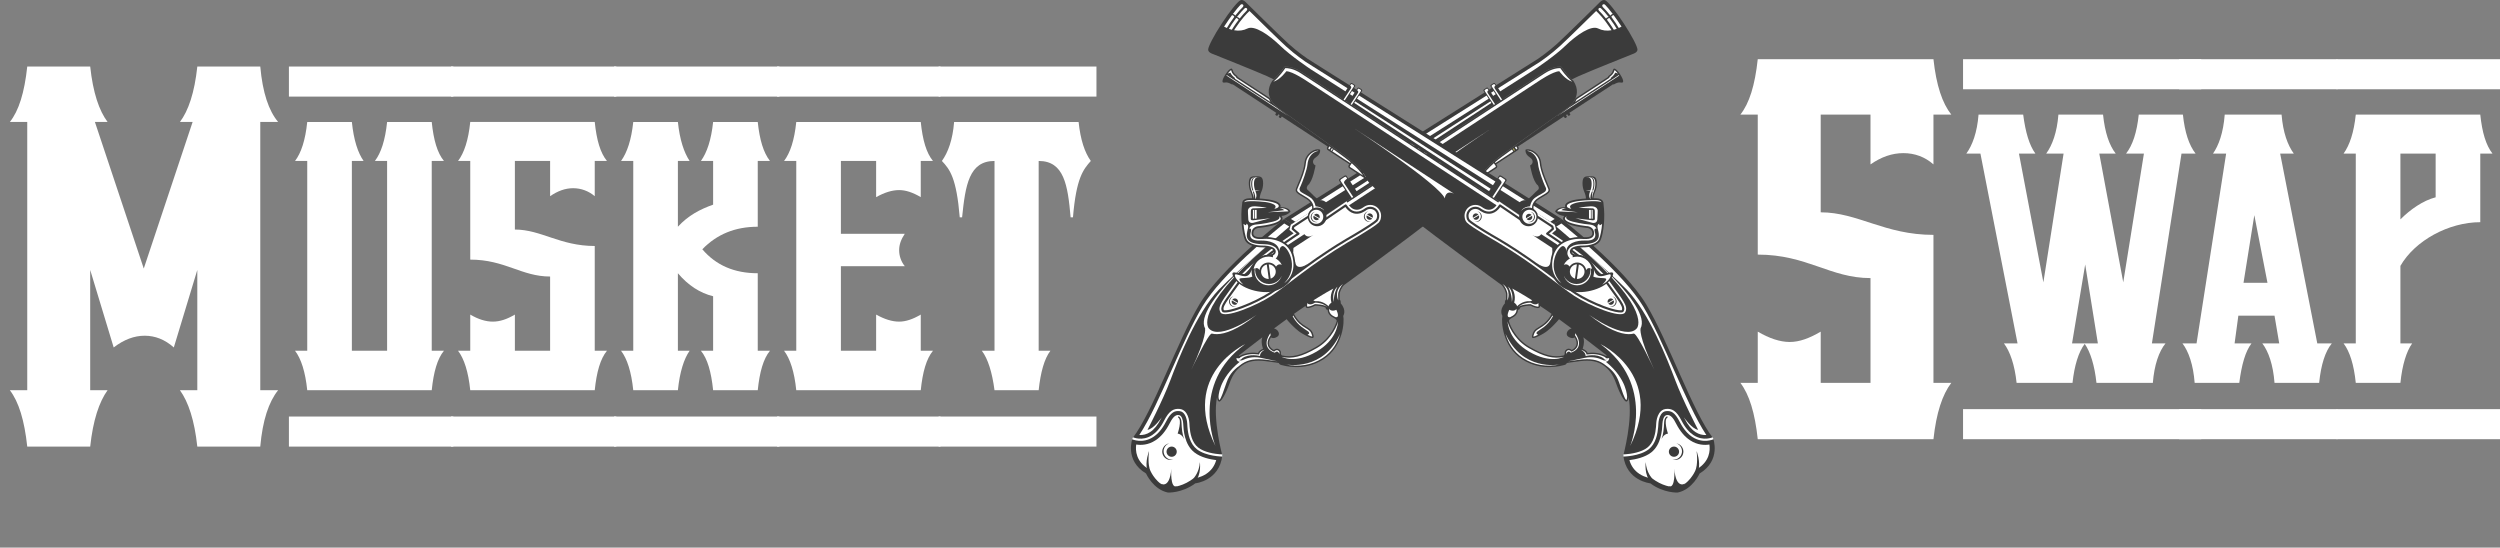
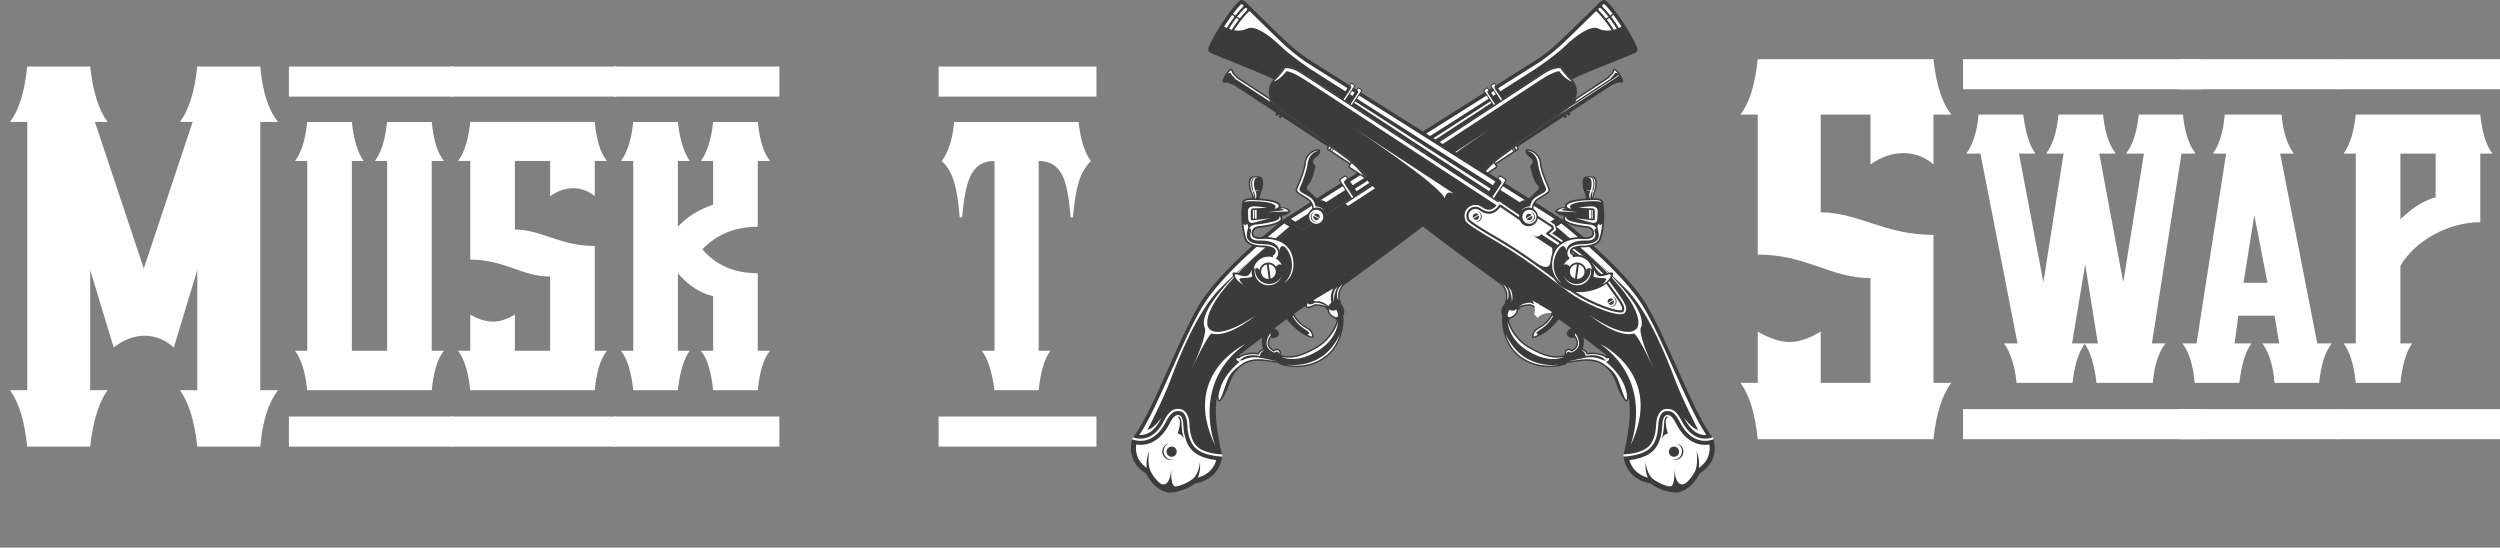
<svg xmlns="http://www.w3.org/2000/svg" id="Layer_1" viewBox="0 0 5321.56 1165.62">
  <rect x="0" y="0" width="5321.56" height="1165.62" fill="#808080" stroke="none" />
  <defs>
    <style>.cls-1{fill:#fff;}.cls-2{fill:#afa75a;}.cls-3{fill:#26999c;}.cls-4{fill:#3b3b3b;}</style>
  </defs>
  <path class="cls-1" d="m592,830.62c-20,25-33,64-38,120h-134c-6-56-19-95-37-120h37v-256l-50,165c-19-17-40-25-62-25s-44,8-66,25l-50-165v256h37c-18,25-31,64-37,120H58c-6-56-18-95-37-120h37V259.62H21c19-24,31-62,37-118h134c6,56,19,94,37,118h-27l104,312,104-312h-27c18-24,31-62,37-118h134c5,56,18,94,38,118h-38v571h38Z" />
  <path class="cls-1" d="m964.99,205.62h-350v-64h350v64Zm0,745h-350v-64h350v64Zm-20-204c-14,17-22,45-26,84h-265c-4-39-13-67-26-84h26v-404h-26c13-17,22-44,26-83h95c4,39,13,66,25,83h-25v404h75v-404h-26c13-17,22-44,26-83h95c4,39,12,66,26,83h-26v404h26Z" />
  <path class="cls-1" d="m1311.98,205.62h-352v-64h352v64Zm0,745h-352v-64h352v64Zm-20-204c-14,17-22,45-26,84h-265c-4-39-13-67-26-84h26v-77c17,10,33,15,48,15s30-5,47-15v77h75v-158c-61,0-96-36-170-36v-210h-26c13-17,22-44,26-83h265c4,39,12,66,26,83h-26v75c-13-11-29-17-46-17s-33,6-49,17v-75h-75v146c56,0,96,35,170,35v223h26Z" />
  <path class="cls-1" d="m1658.96,205.62h-352v-64h352v64Zm0,745h-352v-64h352v64Zm-20-204c-14,17-22,45-26,84h-95c-4-39-12-67-26-84h26v-116c-28-7-53-23-75-49v165h25c-12,17-21,45-25,84h-95c-4-39-13-67-26-84h26v-404h-26c13-18,22-45,26-83h95c4,38,13,65,25,83h-25v140c22-24,47-37,75-47v-93h-26c13-18,22-45,26-83h95c4,38,12,65,26,83h-26v140c-48,0-87,16-118,48,29,34,68,51,118,51v165h26Z" />
-   <path class="cls-1" d="m2001.95,205.62h-348v-64h348v64Zm0,745h-348v-64h348v64Zm-16-204c-14,17-22,45-26,84h-265c-4-39-13-67-26-84h26v-404h-26c13-17,22-44,26-83h265c4,39,12,66,26,83h-26v77c-17-10-32-15-46-15-15,0-31,5-49,15v-77h-75v155h136c-8,12-12,23-12,35s4,24,12,34h-136v180h75v-77c18,10,34,15,49,15,14,0,29-5,46-15v77h26Z" />
  <path class="cls-1" d="m2333.94,205.62h-336v-64h336v64Zm0,745h-336v-64h336v64Zm-38-691c4,38,13,65,26,83-16,18-31,36-38,120h-5c-6-69-14-120-68-120v404h25c-13,17-21,46-25,84h-94c-5-38-14-67-27-84h27v-404c-54,0-62,51-69,120h-5c-7-84-21-102-38-120,13-18,23-45,26-83h265Z" />
  <path class="cls-1" d="m4153.6,814.95c-19,25-32,64-38,120h-374c-6-56-18-95-37-120h37v-109c24,14,47,22,68,22s42-8,66-22v109h106v-223c-86,0-135-50-240-50V243.95h-37c19-24,31-62,37-118h374c6,56,19,94,38,118h-38v106c-18-16-40-24-64-24s-47,8-70,24v-106h-106v208c79,0,136,48,240,48v315h38Z" />
  <path class="cls-1" d="m4685.59,189.95h-507v-64h507v64Zm0,745h-507v-64h507v64Zm-42-608l-63,404h29c-14,17-24,46-27,84h-120c-4-37-13-66-25-83-13,17-22,46-26,83h-119c-4-38-14-67-27-84h29l-79-404h-30c13-18,23-45,26-83h95c5,38,13,65,26,83h-35l52,274,43-274h-37c13-18,23-45,26-83h95c4,38,13,65,27,83h-35l51,274,44-274h-38c14-18,23-45,27-83h94c4,38,13,65,27,83h-30Zm-178,404l-27-168-28,168h55Z" />
  <path class="cls-1" d="m4975.59,189.95h-337v-64h337v64Zm0,745h-337v-64h337v64Zm-12-204c-14,17-23,45-27,84h-95c-3-39-13-67-26-84h36l-10-59h-77l-8,59h36c-13,17-21,45-26,84h-95c-3-39-13-67-26-84h30l63-404h-28c12-17,22-44,25-83h121c3,38,13,65,26,83h-29l79,404h31Zm-137-129l-28-144-23,144h51Z" />
  <path class="cls-1" d="m5321.57,189.95h-348v-64h348v64Zm0,745h-348v-64h348v64Zm-42-608v146c-67,0-139,39-170,93v165h25c-12,17-21,45-25,84h-95c-4-39-13-67-26-84h26v-404h-26c13-18,22-45,26-83h265c4,38,12,65,26,83h-26Zm-95,0h-75v140c21-21,48-40,75-47v-93Z" />
  <path class="cls-4" d="m3323.07,142.04s-15.48-2.38-36.84,11.6c-21.35,13.98-514.16,336.66-514.16,336.66l-38.94-24.09s-132.58,102.57-180.12,181.9c-47.54,79.32-98.82,228.45-142.3,284.72,0,0-17.99,46.84,28.77,75.08,0,0,15.04,33.94,46.44,40.5,0,0,29.53,1.88,58.54-19.61,0,0,51.07-4.92,57.42-59.25,0,0-21.01-77.39-11.23-124.27,0,0,.15,8.61,4.49,9.51,4.35.91,14.52-17.29,21.75-37.86,7.23-20.57,15.57-30.76,27.41-39.2,11.84-8.44,26.76-11.96,49.98-8.97,23.22,3,27.89,3.97,27.89,3.97,0,0,.74,3.27,5.07,4.17,4.33.91,48.23,15.17,90.08-12.23,41.84-27.4,44.64-79.74,41.95-92.35,0,0,7.83-11.53-5.29-26.51,0,0,.51-6.37-2.33-8.02,0,0,.05-5.29-.14-10.62-.18-5.34,4.83-16.42,9.71-20.58,0,0,278.31-201.9,284.92-222.46,0,0,7.67-22.83,50.62-54.2,42.95-31.37,137.28-98.23,137.28-98.23,0,0,38.59-23.88,15.01-59.88,0,0-13.46-10.65-25.99-29.79Zm-685.34,614.15s21.51-16.97,49.21-38.1c-1.68,4.93-2.37,12.73,1.41,24.34,0,0-8.13,2.78-10.48,8.91-9.2-1.24-24.41-1.56-38.5,6.02,0,0-3.9.6-1.64-1.18Zm207.56-72.79c-.67,3.2-10.81,35.99-44.03,54.96-31.28,17.87-50.74,23.05-72.25,18.27-.1-.05-3.21-1.64-2.37-5.65.85-4.07-6.14-13.27-15.03-6.12,0,0-18.32-7.38-6.26-26.68,0,0,4.99,4.14,13.77-1.6,6.62-4.33,2.43-15.1-7.15-17.43,23.79-17.83,48.72-35.97,67.15-48.03,0,0-.73,5.49,6.13,4.61,6.85-.88,14.43-5.2,14.43-5.2,0,0,16.74.29,22.59,4.84,0,0-1.61,3.13,3.86,4.27,0,0-.71,11.07,13.11,17.1,0,0,6.72,3.45,6.05,6.65Z" />
  <path class="cls-1" d="m2547.59,956.23c-3.66-2.9-6.65-6.34-9.08-10.05h0c-10.64-16.32-10.9-37.9-11.38-45.09h0c-.3-5.06-1.83-13.24-5.58-18.92h0c-2.53-3.82-5.78-6.44-10.44-7h0c-5.81-.66-10.15.19-14.27,2.86h0c-5,3.25-9.77,9.61-15.05,19.97h0c-8.21,16.02-17.56,26.05-26.8,32.11h0c-23.3,15.2-45.02,4.95-45.28,4.82h0l1.99-4.2s.24.11.79.34h0c.56.22,1.4.53,2.49.85h0c2.17.66,5.3,1.4,9.1,1.71h0c7.59.61,17.75-.47,28.37-7.42h0c8.46-5.55,17.28-14.88,25.21-30.34h0c5.45-10.62,10.49-17.68,16.64-21.74h0c5.07-3.34,10.83-4.37,17.35-3.59h0c6.28.71,10.83,4.51,13.8,9.08h0c4.46,6.85,5.96,15.56,6.33,21.17h0c.42,7.3.92,28.06,10.63,42.82h0c2.2,3.36,4.85,6.41,8.08,8.96h0c13.12,10.47,35.63,13.59,45.94,14.35h0c3.45.26,5.49.29,5.49.29h0l-.06,4.65c-.2-.08-34.6-.24-54.27-15.64h0Z" />
  <path class="cls-4" d="m2601.88,969.57s0-.01,0-.02c0,0,0,0,0,0v.03Z" />
  <polygon class="cls-3" points="2601.88 969.57 2602.65 969.69 2601.7 969.59 2601.13 969.71 2601.12 969.7 2601.66 969.59 2601.11 969.53 2601.11 969.51 2601.34 969.49 2601.12 969.45 2601.12 969.43 2601.42 969.48 2602.65 969.39 2602.67 969.53 2602.65 969.67 2602.65 969.69 2601.88 969.57 2601.88 969.57" />
  <path class="cls-4" d="m2601.88,969.57s0-.01,0-.02c0,0,0,0,0,0v.03Z" />
  <polygon class="cls-3" points="2601.88 969.57 2602.65 969.69 2601.7 969.59 2601.13 969.71 2601.12 969.7 2601.66 969.59 2601.11 969.53 2601.11 969.51 2601.34 969.49 2601.12 969.45 2601.12 969.43 2601.42 969.48 2602.65 969.39 2602.67 969.53 2602.65 969.67 2602.65 969.69 2601.88 969.57 2601.88 969.57" />
  <path class="cls-1" d="m2567.46,1008.83c-11.88,7.78-23.97,9.15-24.09,9.16l-2.94.32-2.43,1.76c-1.41,1.04-2.86,2.06-4.32,3.01-21.42,14.03-42.37,14.55-46.42,14.5-24.83-5.77-37.73-33.81-37.86-34.1l-1.39-3.08-2.91-1.78c-27.1-16.36-28.37-39.55-26.53-52.42,10.19,1.64,25.4,1.32,41.11-8.96,11.58-7.58,21.58-19.47,29.71-35.35,4.56-8.88,11.16-20.69,20.74-18.24,5.76,1.47,8.05,10.87,8.49,17.98l.1,1.77c.63,11.68,2.3,42.68,23.58,59.52,13.64,10.79,33.62,14.92,46.6,16.5-3.63,12.59-10.81,22.45-21.44,29.41h0Z" />
  <path class="cls-4" d="m2728.67,667.04s22.88,31.4,43.56,43.15c20.68,11.74,28.36,13.9,21.87-2.03-6.49-15.93-29.89-9.88-45.89-54.15-15.99-44.26-19.54,13.02-19.54,13.02Z" />
  <path class="cls-4" d="m3416.78.53c-5.79-2.59-12.28,5.16-12.28,5.16,0,0-69.87,69.07-89.55,87.02-19.68,17.96-40.99,32.36-40.99,32.36l-540.83,341.14h0s38.94,24.09,38.94,24.09c0,0,492.81-322.67,514.17-336.66,12-7.86,22.15-10.55,28.73-11.4h0c5.13-.66,8.1-.21,8.1-.21,8.78,13.41,18.01,22.64,22.75,26.97,4.63-2.34,9.53-4.71,14.55-6.95,24.32-10.86,115.57-47.28,115.57-47.28,0,0,9.7-2.86,9.64-9.2-.06-6.34-12.05-29.63-29.26-55.9-17.2-26.27-33.75-46.58-39.54-49.17Z" />
  <path class="cls-4" d="m3434.99,146.38s-1.49,1.29-2.24,4.88c-.75,3.58-5.35,7.92-7.96,9.63-1.37.9-1.84,2.07-1.99,2.98l-69.12,45.26c-6.16,14.25-19.63,22.59-19.63,22.59,0,0-94.33,66.86-137.28,98.22-38.67,28.24-48.74,49.55-50.36,53.52l38.65-25.31c2.15-1.41,2.75-4.29,1.34-6.44l-1.37-2.09,45.72-29.93c2.15-1.41,2.75-4.29,1.34-6.44l-.9-1.37,97.54-63.87,1.74,2.66c.47.72,1.43.92,2.15.45l2.03-1.33c.72-.47.92-1.43.45-2.15l-1.74-2.66,2.65-1.73,1.74,2.66c.47.71,1.43.91,2.15.45l2.03-1.33c.72-.47.92-1.43.45-2.14l-1.74-2.67,92.5-60.57c.9.23,2.16.26,3.53-.63,2.61-1.71,8.42-4.19,12.01-3.45,3.58.75,5.36-.1,5.36-.1,0,0,4.55-1.98-5.43-17.23-9.98-15.24-13.62-11.86-13.62-11.86Z" />
  <path class="cls-1" d="m2699.01,521.69s-170.85,138.73-130.45,182.27c0,0,24.37,30.85,106.53-34.07,0,0-78.43,56.45-101.86,29.16,0,0-36.47-37.29,125.78-177.36Z" />
  <path class="cls-1" d="m2645.54,766.34c-6.06,2.78-8.81-.83-8.81-.83,3.76,2.37,7.48-2.87,7.48-2.87,15.07-10.95,37.78-4.81,37.78-4.81-.07-8.6,10.24-13.46,10.24-13.46l-2.88,1s-1.94.68-4.02,2.05c-1.61,1.05-3.7,2.78-4.57,5.05l-.87,2.29-2.43-.33c-9.51-1.28-23.59-1.33-36.62,5.67l-.47.25c-1.65,4.31-8.45,1.69-8.45,1.69.11,7.96,7.1,8.02,7.1,8.02-45.9,37.01-45.27,75.18-45.27,75.18.05,2.66.89,5.61,1.72,6.36,3.79-2.61,8.93-19.08,15.53-37.86,6.87-19.54,17.83-28.77,31.5-38.52.61-.44,1.23-.86,1.86-1.28,13-8.51,28.52-11.06,50.32-8.25,13.99,1.81,21.25,2.88,24.87,3.46-7.3-1.53-21.4-4.49-35.12-7.35-19.68-4.11-32.83,1.77-38.89,4.55Zm78.14-11.82c-.33-1.19-.41-2.57-.08-4.16.11-.62-.7-2.84-2.72-4.17-1.9-1.26-4.04-1.13-6.36.4-.32.21-.64.44-.96.7l-1.41,1.14-1.69-.68c-.35-.14-8.74-3.61-11.47-11.99-1.87-5.77-.61-12.23,3.75-19.21l1.85-2.78-.47-4.48-1.73,2.61c-19.05,31.24,11.17,38.82,11.17,38.82,7-6.98,10.15,3.81,10.15,3.81Zm115.38-111.87c-.14-18.54,8.07-32.62,8.07-32.62-13.88,12.57-8.07,32.62-8.07,32.62Zm9.37,40.37c.02-.26,0-.48-.04-.67.02.22.04.45.04.68,0,0,0,0,0-.01Zm-113.5,92.53c29.62,6.39,57.42,1.78,80.7-13.47,21.19-13.87,31.8-33.84,36.88-51.48-35.59,78.78-110.25,66.37-117.58,64.94Zm113.61-135.98v-1.8s.06-5.29-.13-10.49c-.22-6.52,5.33-18.36,10.8-23.04l.21-.17c-21.32,13.96-10.88,35.51-10.88,35.51Zm-67.12,6.41l1.33-.85c-.47.23-.91.52-1.33.85Zm47.92,11.21l-.12,2.63c-.01.37-.25,9.07,11.25,14.09l.09.04.09.04c.45.23,1.1.59,1.85,1.06,11.08,2.31,2.08-15.47,2.08-15.47-11.65,5.07-15.24-2.39-15.24-2.39Zm-21.54,80.8c-1.63,1.07-3.31,2.1-5.01,3.07-32.3,18.45-52.48,23.49-74.45,18.6,0,0,28.11,15.84,74.29-11.3,41.82-24.59,45.05-56.92,45.78-65.02-.02.23-.04.46-.08.7-1.4,6.7-12.35,35.51-40.53,53.96Zm-22.94-85.32c6.14-.79,13.22-4.78,13.29-4.82l.74-.43.85.02c1.82.03,17.96.45,24.44,5.5l2.04,1.58c-10.2-10.93-27.16-10.23-27.16-10.23-11.82,7.74-16.31.83-16.31.83l-.53,6.34c-.01.23.03.76.24.96.23.22,1.01.42,2.42.24Z" />
  <path class="cls-1" d="m3287.93,156.24l-423.97,277.6,5.67,4.44,404.86-265.09s31.26-21.46,44.69-21.52c0,0,12.61,17.95,27.56,22.26-2.35-1.92-14.06-11.96-25.42-28.91-3.99-.15-16.84.38-33.39,11.22Z" />
  <path class="cls-1" d="m2733.67,475.67c-22.88,18.17-132.49,107.15-174.01,176.43-21.11,35.22-43.34,85.21-64.84,133.55-24.42,54.92-47.61,107.06-69.68,140.3,8.15.56,15.91-1.52,23.06-6.2,8.51-5.58,16.11-14.79,22.57-27.39.72-1.4,1.42-2.72,2.12-3.99h0s-16.93,24.8-30.31,26.6c0,0,32.27-61.81,48.66-105.45,16.38-43.63,56.03-143.91,103.04-192.75,37.65-39.11,150.24-134.37,150.25-134.38l-10.85-6.71Z" />
-   <path class="cls-1" d="m2936.09,446.64c-7-10.69-21.35-13.69-32.04-6.69-3.25,2.13-22.46,18.96-37.62-11.44l-49.23,33.45-1.33-7.4-4.78-8.65-12.19-1.16-51.31,33.6-2.83,10.99,8.79,7.45s-92.81,60.37-121.11,100.51c-28.31,40.13-42.87,54.77-34.14,68.1,8.73,13.33,76.44-14.91,108.04-35.6,31.61-20.7,83.2-66.65,162.32-113.74,0,0,55.94-31.92,66.01-42.13,2.33-2.65,4.06-5.77,4.64-9.63,1.29-5.87.33-12.23-3.23-17.66Z" />
  <path class="cls-4" d="m2644.74,655.86c-21.2,7.89-32.92,9.7-38.62,9.3h0c-1.91-.26-3.28-.28-4.65-2h0c-1.4-2.16-1.99-4.73-1.68-7.43h0c.3-2.71,1.37-5.57,3.11-8.92h0c3.48-6.68,9.73-15.43,19.06-28.28h0c4.06-5.59,8.66-11.92,13.65-19h0c13.76-19.46,42.66-43.48,68.7-63.18h0c26.02-19.66,49.13-34.85,51.04-36.09h0l.33-.22,4.37-2.84-3.98-3.36-5.83-4.94c-.68-.57-.97-1.49-.75-2.35h0l1.26-4.9c.14-.56.5-1.05.98-1.37h0l47.48-31.09c.44-.29.97-.42,1.49-.37h0l6.77.64c.76.07,1.44.52,1.81,1.19h0l2.7,4.89.26.72,1.14,6.38,1.05,5.88,4.95-3.36,43.66-29.67c.52-.36,1.16-.48,1.78-.36h0c.61.13,1.15.5,1.49,1.03h0c.08.12.14.22.19.3h0c4.8,7.31,10.21,11.6,16.15,13.2h0c6.43,1.72,13.16.4,20.46-4.35h0c.92-.6,1.7-1.17,2.35-1.64h0c.25-.17.45-.32.7-.49h0c8.9-5.82,20.85-3.32,26.68,5.57h0c2.85,4.35,3.81,9.61,2.68,14.71h0v.03s-.05.2-.05.2c-.39,2.75-1.62,5.24-3.57,7.49h0l-.12.13c-1.83,1.81-5.88,5.06-15.91,11.64h0c-.05.03-.1.07-.15.1h0c-19.71,12.91-48.66,29.44-48.95,29.6h0c-12.22,7.27-24.5,14.94-36.59,22.86h0c-35.42,23.19-64.13,45.06-87.25,62.67h0c-15.1,11.49-28.16,21.45-38.71,28.36h0l-1.28-1.95-1.28-1.95c10.32-6.76,23.35-16.67,38.45-28.16h0c23.12-17.61,51.95-39.57,87.53-62.86h0c12.14-7.95,24.47-15.66,36.81-23h0c.24-.13,29.23-16.7,48.73-29.46h0c.05-.04.1-.07.15-.11h0c9.68-6.32,13.65-9.55,15.08-10.95h0c1.47-1.74,2.18-3.25,2.47-5.1h0l.06-.37.04-.18c.85-3.91.14-7.83-2.03-11.15h0c-4.43-6.73-13.49-8.62-20.24-4.22h0c-.07.05-.29.2-.55.38h0c-.64.46-1.49,1.08-2.51,1.75h0c-8.04,5.28-16.34,7.1-24.22,4.95h0c-6.82-1.84-12.75-6.49-17.72-13.51h0l-41.73,28.35-7.92,5.38c-.65.44-1.48.52-2.21.22h0c-.72-.3-1.25-.96-1.38-1.74h0l-1.68-9.41-1.08-6-1.93-3.48-4.73-.45-46.05,30.15-.67,2.61,4.72,3.99,6.37,5.38c.56.48.86,1.18.81,1.92h0c-.04.74-.43,1.4-1.05,1.8h0l-6.98,4.55-.33.21c-1.85,1.21-24.89,16.36-50.78,35.92h0c-25.88,19.53-54.65,43.6-67.7,62.15h0c-5.02,7.12-9.63,13.47-13.69,19.06h0c-14,19.15-20.85,29.43-21.31,34.97h0c-.17,1.68.08,2.85.77,4.07h0c.24.07.69.16,1.3.2h0c1.4.11,3.66.03,6.78-.43h0c6.24-.93,15.96-3.39,29.84-8.58h0c20.5-7.65,43.59-19.03,58.56-28.84h0l1.28,1.95,1.28,1.95c-15.4,10.07-38.64,21.52-59.48,29.3h0Z" />
  <path class="cls-1" d="m3433.01,29.85c-6.96-9.28-12.46-15.7-15.92-19.21-.86-.81-3.07-2.91-5.5-.85-2.41,2.04.07,5.09.4,5.42,0,0,0,0,0,0h0c3.76,3.7,9.39,9.67,15.89,18t0,0c2.89-3.81,5.1-3.37,5.13-3.36Zm-35.44-6.44c-21.03,20.72-62.7,61.62-77.4,75.03-19.86,18.13-40.99,32.46-41.88,33.06l-.1.07-.1.07-530.16,334.41,9.33,5.98,510.52-324.93s42.12-28.15,63.74-49.16c24.72-24.03,55.51-44.71,70.32-37.29,8.53,4.27,18.07,5.62,28.54,3.75-1.05-1.69-2.1-3.35-3.14-4.94-12.51-19.11-23.97-30.74-28.85-35.3-.3-.28-.56-.52-.81-.75Zm26.57,12.58c-6.46-8.26-12.02-14.14-15.64-17.69-2.48-2.5-4.37-1.29-5.01-.74-.08.08-.16.16-.24.24-2.29,2.27.63,5.19.63,5.19,0,0,0,0,0,0,3.56,3.5,8.76,9.03,14.79,16.62,0,0,0,0,0,0,.37-1.75,4.75-3.36,5.47-3.61Zm10.58-3.85c-4.58.99-4.7,3.85-4.7,3.85h0c2.97,3.93,6.09,8.31,9.27,13.18,2.13,3.25,4.28,6.74,6.45,10.41,1.94-.86,3.91-1.79,5.9-2.84-.6-.92-1.2-1.85-1.82-2.8-5.51-8.41-10.59-15.67-15.1-21.8Zm-14.02,10.07h0c3.31,4.3,6.83,9.19,10.43,14.69,1.34,2.05,2.69,4.21,4.05,6.43,2.03-.54,4.1-1.19,6.2-1.97-2.01-3.39-4.01-6.62-5.98-9.64-3.28-5-6.47-9.48-9.5-13.46-4.34.88-5.2,3.94-5.2,3.94Z" />
  <path class="cls-4" d="m2700.06,542.18s11.32-.54,11.73-6.56c.41-6.01-12.25-9.21-24.36-9.1-12.11.12-32.2-3.03-37.7-16.5-5.5-13.47-9.93-46.25-5.62-76.88,0,0-1.14-10.86,15.57-11.1,16.71-.24,71.79.86,65.7,19.06,0,0,17.39-1.25,21.61,9.08,0,0-5.25,8.17-19.32,9.53,0,0,18.43,17.87-47.01,25.39,0,0-12.13-.17-12.81,10.71-.68,10.87,14.23,9.35,24.6,8.78,10.36-.57,54.05,1.71,62.84,42.51,8.8,40.81-14.92,64.63-42.08,72.42-27.15,7.79-74.32-4.83-87.05-28.87-12.73-24.04,21.22,1.4,29.39-11.26,8.18-12.65,16.79-33.45,44.52-37.22Z" />
  <path class="cls-4" d="m2733,592.1c-7.67,18.24-28.67,26.8-46.9,19.13-18.23-7.66-26.8-28.66-19.14-46.89,7.67-18.24,28.67-26.8,46.9-19.13,18.23,7.67,26.81,28.66,19.13,46.9Z" />
  <path class="cls-4" d="m2708.55,557.83c-11.24-4.73-24.23.58-28.96,11.82-4.72,11.24.57,24.23,11.81,28.96,11.25,4.73,24.24-.57,28.97-11.81,4.73-11.25-.57-24.24-11.82-28.97h0Z" />
  <path class="cls-1" d="m2689.89,602.22c-14.64-6.16-21.74-22.71-16.4-37.47-.22.45-.46.89-.66,1.36-6.35,15.1.77,32.55,15.88,38.9,15.11,6.35,32.56-.76,38.91-15.86.2-.47.34-.96.51-1.43-6.81,14.14-23.61,20.65-38.25,14.49Z" />
  <path class="cls-4" d="m2685.2,407.53c2.18-4.75,3.5-10.85,3.52-17.49.05-15.24-6.78-14.75-15.2-14.78-8.42-.02-15.24-.56-15.28,14.68-.02,6.64,1.26,12.75,3.42,17.51h0c5.72,13.68,3.01,17.97,3.01,17.97l8.71.03,8.71.03s-2.69-4.31,3.12-17.95h0Z" />
  <path class="cls-1" d="m2672.35,406.94l9.91-1.39-10.44-.03c-1.61-4.14-2.58-9.14-2.56-14.59.04-12.93,5.36-13.57,12.25-13.58-.61,0-1.24,0-1.88,0-7.79-.03-14.09-.51-14.13,13.57-.02,5.44.96,10.44,2.55,14.59h-2.24c-1.58-4.16-2.56-9.16-2.54-14.6.03-13.02,5.44-13.59,12.4-13.57-.05,0-.09,0-.13,0-7.78-.03-14.08-.51-14.13,13.58-.01,6.13,1.17,11.78,3.16,16.19,4.57,10.91,3.33,15.34,2.9,16.35.52-1.18,2.75-7.15-.82-15.71l2.12-.29c5.1,12.35,2.65,16.27,2.65,16.27,0,0,6.27-3.95.98-16.6-.03-.06-.04-.11-.07-.17Z" />
  <polygon class="cls-1" points="2669.39 465.53 2667 465.46 2667.05 446.88 2669.45 446.89 2669.39 465.53" />
  <polygon class="cls-1" points="2674.88 465.23 2670.84 465.57 2670.88 446.89 2674.94 446.9 2674.88 465.23" />
  <path class="cls-1" d="m2696.77,442.48l-29.54,1.02s-4.62-.05-4.67,5.79c-.04,5.84-.14,17.13-.14,17.13,0,0-.03,2.85,4.99,2.49,5.02-.35,36.3-4.4,36.3-4.4l-36.19,9.83s-9.66,2.29-10.34-7.2c-.68-9.5-.81-18.44-.81-18.44,0,0-.56-10.55,15.92-9.47,15.01.99,24.47,3.26,24.47,3.26Z" />
  <path class="cls-1" d="m2698.8,451.82l43.69-1.87s-2.15-6.97-18.71-7.25c0,0,7.44,1.8,9.85,4.66l-34.83,4.46Z" />
  <path class="cls-1" d="m2712.49,444.56s8.02-1.31,9.24-4.7c.43-1.28,1.38-4.24-6.52-7.56-15.82-6.65-49-6.52-55.49-6.43-4.91.06-8.47,1.16-10.33,3.17-.59.64-.9,1.28-1.11,1.88.62-.84,5.72-5.03,44.9-.94,0,0,31.31,3.86,19.32,14.58Zm1.64,81.4c-14.85-9.89-28.87-3.27-46.92-8.98-19.63-6.21-12.15-23.16-10.61-31.63,1.54-8.47-3.74-9.16-3.74-9.16,1.31,6.82-5.75.39-5.91.25,1.24,14.27,3.8,26,6.31,32.14,1.75,4.29,5.62,7.73,11.47,10.19,8.71,3.66,18.75,3.97,22.65,3.93,7.79-.08,15.15,1.09,20.23,3.22,7.34,3.09,8.16,7.57,7.99,9.96-.27,3.97-2.93,6.38-5.94,7.85h0l-.14,5.06s.26,10.58,8.51-1.5c8.26-12.09-3.91-21.33-3.91-21.33Zm37.4,21.96c-3.46-16.09-13.07-27.55-28.57-34.06-14.55-6.12-28.73-5.52-30.31-5.44l-1.76.1c-6.69.4-14.29.85-19.77-1.46-4.91-2.06-7.43-6.14-7.09-11.49.69-11.33,10.96-14.3,16.47-14.3,38.94-4.51,44.69-12.48,45.53-14.82.76-2.11-1-3.95-1.07-4.02l-2.74-2.83c.87.92,6.07,7.34-12.2,12.09-19.73,5.14-37.16,6.33-37.16,6.33,0,0-11.23.58-13.82,8.92,0,0,6.44-2.72,3.21,7.88-3.23,10.6,1.81,18.01,20.22,17.23,18.42-.79,41.38,5.32,40.58,24.53,0,0-.28-10.9,6.59-12.8,8.49-2.36,39.12,43.72,4.04,78.99,12.96-9.63,24.02-26.32,17.87-54.84Z" />
  <path class="cls-1" d="m2712.4,548.74c-16.27-6.84-35.05.83-41.89,17.09-.91,2.17-1.55,4.38-1.96,6.61.2-.12,9-5.35,12.3,2.76h0c.24-1.52.61-3.03,1.23-4.5,4.16-9.9,15.55-14.55,25.45-10.39,3.68,1.55,6.64,4.11,8.69,7.21h0s4.26-7.6,12.29-3.73c-3.31-6.54-8.85-12-16.12-15.06Z" />
  <path class="cls-1" d="m2684.52,580.29c1.07,8.06,8.16,13.79,16.13,13.45l-4.09-30.68c-7.77,1.77-13.12,9.16-12.04,17.22Zm16.18-17.63l4.06,30.39c7.05-2.27,11.71-9.31,10.7-16.9-1.02-7.59-7.37-13.16-14.76-13.49Z" />
  <path class="cls-1" d="m2665.75,588.73c-1.52-4.92-1.94-10.17-1.21-15.42-.01,0-.03,0-.04,0,0,0-3.05,13.92-12.76,14.63-9.72.71-21.07-6.26-22.82-3.3-1.75,2.96,3.63,14.14,17.93,21.32,0,0-11.36-10.16-7.99-12.77,2.84-2.2,18.88-.35,26.89-4.46Z" />
  <path class="cls-4" d="m2447.99,1000.4s-5.48-12.09-2.15-40.31c0,0-8.82,22.33-3.93,41.28l6.08-.97Z" />
  <path class="cls-4" d="m2540.42,1018.31s12.37-12.23,13.67-34.65c0,0,3.9,27.76-10.79,42.07l-2.88-7.42Z" />
  <path class="cls-1" d="m2587.3,949.53s-54.5-131.72,63.2-217.02c0,0-138.27,64.52-63.2,217.02Z" />
  <path class="cls-1" d="m2565.13,699.12s4.91,15.54-29.16,87.77c0,0,36.31-78,43.61-76.85l-2.2-3.36-12.24-7.56Z" />
  <path class="cls-4" d="m2508.08,886.16s6.44.67,6.93,13.44c.48,12.77,1.52,24.61,5.65,35.35,0,0-4-10.71-13.88-12,0,0,10.29-29.82.8-34.35l.51-2.44Z" />
  <path class="cls-4" d="m2469.63,1028.92s20,14.61,23.7-31.13c0,0-3.3,42.57,11.81,37.54l-3.04,7.88-21.1-1.62-11.36-12.67Z" />
  <path class="cls-4" d="m2503.09,955.53c3.29,5.02,1.88,11.75-3.14,15.04-5.02,3.28-11.75,1.88-15.04-3.14-3.29-5.02-1.88-11.75,3.14-15.04,5.02-3.29,11.75-1.88,15.04,3.14Z" />
  <path class="cls-4" d="m2497.45,978.25c-3.36.52-6.9.09-10.22-1.45-8.95-4.15-12.85-14.77-8.7-23.72,2.16-4.65,6.06-7.92,10.57-9.42-5.71.88-10.89,4.51-13.5,10.14-4.15,8.95-.25,19.57,8.69,23.72,4.3,1.99,8.98,2.11,13.15.72Z" />
  <path class="cls-4" d="m3163.49,187.13l-4.16,2.73c-1.47.96-2.15,2.53-1.52,3.49l20.34,31.06c3.21-2.1,6.38-4.17,9.49-6.21l-20.34-31.07c-.63-.96-2.34-.96-3.8,0Z" />
  <path class="cls-1" d="m3166.62,189.31c-.46-.7-1.69-.7-2.76,0l-2.5,1.64c-1.06.7-1.56,1.83-1.1,2.53l.19.29,1.62,2.47,17.75,27.1,2.53-1.65-15.59-23.81c-1.86-2.85.09-4.69,1.19-5.48.16-.1.33-.21.49-.32l-1.8-2.75Z" />
  <path class="cls-4" d="m3178.41,177.36l-4.17,2.73c-1.47.96-2.15,2.53-1.52,3.49l20.34,31.07c3.21-2.1,6.38-4.18,9.49-6.21l-20.34-31.07c-.63-.96-2.34-.96-3.8,0Z" />
  <path class="cls-1" d="m3181.55,179.53c-.46-.7-1.69-.7-2.76,0l-2.5,1.64c-1.06.7-1.56,1.83-1.1,2.53l.19.28,1.62,2.47,17.74,27.1,2.53-1.65-15.59-23.81c-1.86-2.85.09-4.69,1.19-5.48.16-.11.33-.22.49-.32l-1.8-2.76Z" />
  <path class="cls-4" d="m2861.52,374.22l-9.25,6.05c-1.81,1.18-2.64,3.1-1.87,4.28l24.96,38.12c3.94-2.58,11.96-7.83,15.79-10.34l-24.96-38.12c-.77-1.18-2.87-1.18-4.67,0Z" />
  <path class="cls-1" d="m2865.37,376.88c-.56-.86-2.08-.86-3.38,0l-7.2,4.72c-1.31.85-1.91,2.25-1.35,3.1l.23.35,1.98,3.03,21.77,33.25,3.1-2.03-19.13-29.22c-2.29-3.49,4.25-8.47,5.6-9.43.2-.13.4-.26.6-.39l-2.21-3.38Z" />
  <polygon class="cls-1" points="2884.26 401.82 3172.52 215.83 3174.62 219.03 2887.62 406.95 2884.26 401.82" />
  <path class="cls-1" d="m2962.24,412.31l214.06-140.16s-182.28,119.96-194.54,150.19c0,0-.84-19.18-19.52-10.03Z" />
  <path class="cls-4" d="m2739.95,522.46s27.09-17.74,36.71-24.04c0,0,5.84,10.2,18.99,1.59l-42.4,27.76-.7,13.92s-5.23-13.12-12.59-19.24Z" />
  <path class="cls-4" d="m2911.55,470.72c-5.65-2.61-8.1-9.31-5.49-14.96,1.36-2.93,3.82-4.99,6.67-5.94-3.6.56-6.87,2.84-8.52,6.4-2.62,5.65-.16,12.34,5.48,14.96,2.71,1.26,5.66,1.33,8.29.46-2.12.33-4.35.06-6.44-.91Zm.52-3.75c2.98,1.76,6.73.97,8.82-1.67l-11.65-6.85c-1.29,3.11-.16,6.77,2.82,8.52Zm6.95-11.81c-2.98-1.76-6.73-.97-8.82,1.67l11.65,6.85c1.29-3.11.16-6.77-2.83-8.52Z" />
  <path class="cls-4" d="m2624.54,651.69c-5.64-2.61-8.1-9.31-5.49-14.95,1.36-2.93,3.82-4.99,6.67-5.94-3.6.56-6.87,2.84-8.51,6.4-2.62,5.64-.16,12.34,5.48,14.96,2.71,1.26,5.66,1.33,8.29.46-2.12.33-4.35.06-6.44-.91Zm.52-3.75c2.99,1.76,6.73.97,8.83-1.67l-11.65-6.85c-1.29,3.11-.16,6.77,2.82,8.52Zm6.95-11.81c-2.98-1.76-6.73-.97-8.82,1.67l11.65,6.85c1.29-3.11.16-6.77-2.82-8.52Z" />
  <path class="cls-1" d="m3183.36,355.56c.72-.47.92-1.44.45-2.16l-1.37-2.1-.29-.45-1.41-2.15-.86-1.31c-12.19,10.75-19.76,19.81-24.34,26.37l27.82-18.21Z" />
  <path class="cls-1" d="m3182.24,345.35l1.09,1.66,37.79-24.74-2.74-4.18c-7.3,5.27-14.02,10.14-19.78,14.35-6.17,4.51-11.59,8.82-16.36,12.91Z" />
  <path class="cls-1" d="m3227.54,318.07l1.51-.99c.72-.47.92-1.43.45-2.14l-.89-1.37-1.27-1.93c-.92.66-1.82,1.31-2.73,1.97l2.93,4.47Z" />
  <path class="cls-2" d="m3222.81,321.17l2.13-1.4-2.85-4.36c-.7.5-1.39,1-2.07,1.49l2.79,4.26Z" />
  <path class="cls-1" d="m3340.54,228.79c-2.52,2.14-4.52,3.51-5.35,4.05l-.24.15c-.67.48-8.26,5.86-19.76,14.03l131.43-86.05c-.23-.38-.47-.77-.72-1.17l-105.36,68.99Z" />
  <path class="cls-1" d="m3444.36,157.5c-4.18-5.93-6.67-7.65-7.71-8.14-.28.52-.61,1.34-.86,2.53-.97,4.64-6.22,9.57-9.3,11.59-.48.32-.59.62-.63.9l-.22,1.34-1.14.75-68.35,44.75c-.95,2.07-2.04,4-3.21,5.82l5.64-3.69,16.94-11.09,50.68-33.19,1.14-.75,1.14-.75.23-1.34.09-.56c2.85-2.01,7.46-6.21,9.38-11,4.84,1.01,6.18,2.85,6.18,2.85Z" />
  <path class="cls-4" d="m2751.84,588.5l35.12-28.63s-28.11,20.67-30.18-3.16l-4.95,31.79Z" />
  <path class="cls-4" d="m2792.97,444.4s2.22-11.76-11.74-20.66c-13.96-8.9-26.07-12.87-22.68-22.22,3.39-9.36,16.44-35.15,18.17-54.92,1.73-19.77,22.17-32.16,33.17-28.07,0,0,2.32,8.99-8.79,16.26-11.1,7.27-4.85,16.36-.83,17.2,0,0-5.48,34.32-16.55,42.56,0,0-4.7,6.45.19,9.99,4.89,3.54,18.47,20.03,25.82,21.56,0,0,16.36-2,19.75,18.79l-29.3,19.91-7.21-20.39Z" />
  <path class="cls-1" d="m2779.8,346.87c-1.37,15.68-9.42,34.52-14.75,46.99-1.52,3.56-2.83,6.63-3.59,8.72-1.63,4.51,2.22,7.25,12.82,13.38,2.63,1.52,5.6,3.25,8.62,5.17,13.42,8.55,13.53,19.68,13.25,22.93l1.58,4.46,20.86.03s-3.14-8.19-18.33-9.41c0,0-1.62-11.31-9.87-17.75-8.25-6.43-21.51-11.07-23.38-15.36-1.87-4.29-.96-4.75,2-11.13,2.95-6.37,13.2-33.66,14.14-45.17.94-11.51,7.58-26.14,23.85-28.76-3.85-.59-8.87.83-13.62,3.93-7.73,5.06-12.8,13.27-13.56,21.96Z" />
  <path class="cls-4" d="m2820.4,450.66c6.05,9.24,3.46,21.64-5.78,27.69-9.24,6.05-21.64,3.46-27.69-5.78-6.05-9.24-3.46-21.64,5.78-27.69,9.24-6.05,21.64-3.46,27.69,5.78Z" />
  <path class="cls-1" d="m2814.31,453.29c4.53,6.92,2.59,16.2-4.32,20.73-6.92,4.53-16.2,2.59-20.72-4.32-4.53-6.92-2.6-16.2,4.32-20.73,6.92-4.53,16.2-2.59,20.73,4.33Z" />
  <path class="cls-4" d="m2798.42,471.53c-5.65-2.62-8.1-9.31-5.49-14.96,1.36-2.93,3.82-4.99,6.67-5.94-3.6.56-6.87,2.84-8.51,6.39-2.62,5.64-.16,12.34,5.48,14.96,2.71,1.26,5.66,1.33,8.29.46-2.12.33-4.35.06-6.44-.91Zm.52-3.75c2.98,1.75,6.73.97,8.82-1.67l-11.65-6.85c-1.29,3.11-.16,6.77,2.82,8.52Zm6.95-11.81c-2.98-1.75-6.73-.97-8.82,1.67l11.65,6.85c1.3-3.11.16-6.77-2.82-8.52Z" />
  <path class="cls-1" d="m2795.73,639.33s25.57-16.16,42.71-25.19c0,0-9.17,13.01-4.31,30.05,0,0-5.84,3.82-6.06,7.91,0,0-11.71-12.66-27.76-10.9,0,0-3.95-.89-4.58-1.86Z" />
  <path class="cls-1" d="m2779.53,698.48c-7.81-4.77-17.87-10.91-26.86-26.98l-.99,1.97c12.09,21.76,27.45,27.35,32.9,32.15,5.44,4.8-1.44,6.94-1.45,6.94,6.07,3.08,8.89,3.94,10.12,3.92.02-.75-.21-2.7-2.02-7.15-2.02-4.96-6.08-7.43-11.69-10.86Z" />
  <path class="cls-4" d="m2734.2,142.04s15.48-2.38,36.84,11.6c21.35,13.98,514.16,336.66,514.16,336.66l38.94-24.09s132.58,102.57,180.13,181.9c47.54,79.32,98.82,228.45,142.3,284.72,0,0,17.99,46.84-28.77,75.08,0,0-15.04,33.94-46.44,40.5,0,0-29.53,1.88-58.54-19.61,0,0-51.07-4.92-57.42-59.25,0,0,21.01-77.39,11.23-124.27,0,0-.14,8.61-4.49,9.51-4.35.91-14.52-17.29-21.75-37.86-7.23-20.57-15.57-30.76-27.41-39.2-11.84-8.44-26.76-11.96-49.98-8.97-23.22,3-27.89,3.97-27.89,3.97,0,0-.74,3.27-5.07,4.17-4.33.91-48.23,15.17-90.08-12.23-41.84-27.4-44.64-79.74-41.95-92.35,0,0-7.83-11.53,5.3-26.51,0,0-.51-6.37,2.33-8.02,0,0-.05-5.29.14-10.62.18-5.34-4.83-16.42-9.71-20.58,0,0-278.31-201.9-284.92-222.46,0,0-7.67-22.83-50.62-54.2-42.95-31.37-137.28-98.23-137.28-98.23,0,0-38.59-23.88-15.01-59.88,0,0,13.46-10.65,25.99-29.79Zm685.34,614.15s-21.51-16.97-49.21-38.1c1.68,4.93,2.37,12.73-1.41,24.34,0,0,8.13,2.78,10.48,8.91,9.2-1.24,24.41-1.56,38.5,6.02,0,0,3.9.6,1.64-1.18Zm-207.56-72.79c.67,3.2,10.81,35.99,44.03,54.96,31.28,17.87,50.74,23.05,72.25,18.27.1-.05,3.21-1.64,2.37-5.65-.85-4.07,6.14-13.27,15.03-6.12,0,0,18.32-7.38,6.26-26.68,0,0-4.99,4.14-13.77-1.6-6.62-4.33-2.43-15.1,7.15-17.43-23.79-17.83-48.72-35.97-67.15-48.03,0,0,.73,5.49-6.13,4.61-6.85-.88-14.43-5.2-14.43-5.2,0,0-16.74.29-22.59,4.84,0,0,1.61,3.13-3.86,4.27,0,0,.71,11.07-13.11,17.1,0,0-6.72,3.45-6.05,6.65Z" />
  <path class="cls-1" d="m3509.68,956.23c3.66-2.9,6.65-6.34,9.08-10.05h0c10.64-16.32,10.9-37.9,11.38-45.09h0c.3-5.06,1.83-13.24,5.58-18.92h0c2.53-3.82,5.78-6.44,10.44-7h0c5.81-.66,10.15.19,14.27,2.86h0c5,3.25,9.77,9.61,15.05,19.97h0c8.21,16.02,17.56,26.05,26.8,32.11h0c23.3,15.2,45.02,4.95,45.28,4.82h0l-1.99-4.2s-.24.11-.79.34h0c-.56.22-1.4.53-2.49.85h0c-2.17.66-5.3,1.4-9.1,1.71h0c-7.59.61-17.75-.47-28.37-7.42h0c-8.46-5.55-17.28-14.88-25.21-30.34h0c-5.45-10.62-10.49-17.68-16.64-21.74h0c-5.07-3.34-10.83-4.37-17.35-3.59h0c-6.28.71-10.83,4.51-13.8,9.08h0c-4.46,6.85-5.96,15.56-6.33,21.17h0c-.42,7.3-.92,28.06-10.63,42.82h0c-2.2,3.36-4.85,6.41-8.08,8.96h0c-13.12,10.47-35.63,13.59-45.94,14.35h0c-3.45.26-5.49.29-5.49.29h0l.06,4.65c.2-.08,34.6-.24,54.27-15.64h0Z" />
  <path class="cls-4" d="m3455.38,969.57s0-.01,0-.02c0,0,0,0,0,0v.03Z" />
  <polygon class="cls-3" points="3455.39 969.57 3454.62 969.69 3455.57 969.59 3456.14 969.71 3456.14 969.7 3455.6 969.59 3456.16 969.53 3456.15 969.51 3455.93 969.49 3456.15 969.45 3456.15 969.43 3455.84 969.48 3454.62 969.39 3454.59 969.53 3454.61 969.67 3454.62 969.69 3455.39 969.57 3455.39 969.57" />
  <path class="cls-4" d="m3455.38,969.57s0-.01,0-.02c0,0,0,0,0,0v.03Z" />
  <polygon class="cls-3" points="3455.39 969.57 3454.62 969.69 3455.57 969.59 3456.14 969.71 3456.14 969.7 3455.6 969.59 3456.16 969.53 3456.15 969.51 3455.93 969.49 3456.15 969.45 3456.15 969.43 3455.84 969.48 3454.62 969.39 3454.59 969.53 3454.61 969.67 3454.62 969.69 3455.39 969.57 3455.39 969.57" />
  <path class="cls-1" d="m3489.81,1008.83c11.88,7.78,23.97,9.15,24.09,9.16l2.94.32,2.43,1.76c1.41,1.04,2.86,2.06,4.32,3.01,21.42,14.03,42.37,14.55,46.42,14.5,24.83-5.77,37.73-33.81,37.86-34.1l1.39-3.08,2.91-1.78c27.1-16.36,28.37-39.55,26.53-52.42-10.19,1.64-25.4,1.32-41.11-8.96-11.58-7.58-21.58-19.47-29.71-35.35-4.56-8.88-11.16-20.69-20.74-18.24-5.76,1.47-8.05,10.87-8.49,17.98l-.1,1.77c-.63,11.68-2.3,42.68-23.58,59.52-13.64,10.79-33.62,14.92-46.6,16.5,3.63,12.59,10.81,22.45,21.44,29.41h0Z" />
  <path class="cls-4" d="m3328.6,667.04s-22.88,31.4-43.56,43.15c-20.68,11.74-28.36,13.9-21.87-2.03,6.49-15.93,29.89-9.88,45.89-54.15,15.99-44.26,19.54,13.02,19.54,13.02Z" />
  <path class="cls-4" d="m2640.49.53c5.79-2.59,12.28,5.16,12.28,5.16,0,0,69.87,69.07,89.55,87.02,19.68,17.96,40.99,32.36,40.99,32.36l540.83,341.14h0s-38.94,24.09-38.94,24.09c0,0-492.81-322.67-514.17-336.66-12-7.86-22.15-10.55-28.73-11.4h0c-5.13-.66-8.1-.21-8.1-.21-8.78,13.41-18.01,22.64-22.75,26.97-4.63-2.34-9.53-4.71-14.55-6.95-24.32-10.86-115.57-47.28-115.57-47.28,0,0-9.7-2.86-9.64-9.2.06-6.34,12.05-29.63,29.26-55.9,17.2-26.27,33.75-46.58,39.54-49.17Z" />
  <path class="cls-4" d="m2622.28,146.38s1.49,1.29,2.24,4.88c.75,3.58,5.35,7.92,7.96,9.63,1.37.9,1.84,2.07,1.99,2.98l69.12,45.26c6.16,14.25,19.63,22.59,19.63,22.59,0,0,94.33,66.86,137.28,98.22,38.67,28.24,48.74,49.55,50.36,53.52l-38.65-25.31c-2.15-1.41-2.75-4.29-1.34-6.44l1.37-2.09-45.72-29.93c-2.15-1.41-2.75-4.29-1.34-6.44l.9-1.37-97.54-63.87-1.74,2.66c-.47.72-1.43.92-2.15.45l-2.03-1.33c-.72-.47-.92-1.43-.45-2.15l1.74-2.66-2.65-1.73-1.74,2.66c-.47.71-1.43.91-2.15.45l-2.02-1.33c-.72-.47-.92-1.43-.45-2.14l1.74-2.67-92.5-60.57c-.9.23-2.16.26-3.53-.63-2.61-1.71-8.43-4.19-12.01-3.45-3.58.75-5.36-.1-5.36-.1,0,0-4.55-1.98,5.43-17.23,9.98-15.24,13.62-11.86,13.62-11.86Z" />
  <path class="cls-1" d="m3358.26,521.69s170.85,138.73,130.45,182.27c0,0-24.37,30.85-106.53-34.07,0,0,78.43,56.45,101.86,29.16,0,0,36.47-37.29-125.78-177.36Z" />
  <path class="cls-1" d="m3411.72,766.34c6.06,2.78,8.81-.83,8.81-.83-3.76,2.37-7.48-2.87-7.48-2.87-15.07-10.95-37.78-4.81-37.78-4.81.07-8.6-10.24-13.46-10.24-13.46l2.88,1s1.94.68,4.02,2.05c1.6,1.05,3.7,2.78,4.57,5.05l.87,2.29,2.43-.33c9.51-1.28,23.59-1.33,36.62,5.67l.47.25c1.65,4.31,8.45,1.69,8.45,1.69-.11,7.96-7.1,8.02-7.1,8.02,45.9,37.01,45.27,75.18,45.27,75.18-.05,2.66-.89,5.61-1.72,6.36-3.79-2.61-8.93-19.08-15.53-37.86-6.87-19.54-17.83-28.77-31.5-38.52-.61-.44-1.23-.86-1.86-1.28-13-8.51-28.52-11.06-50.32-8.25-13.99,1.81-21.25,2.88-24.87,3.46,7.3-1.53,21.4-4.49,35.12-7.35,19.68-4.11,32.83,1.77,38.89,4.55Zm-78.14-11.82c.33-1.19.41-2.57.08-4.16-.11-.62.7-2.84,2.72-4.17,1.9-1.26,4.04-1.13,6.36.4.32.21.64.44.96.7l1.41,1.14,1.69-.68c.35-.14,8.75-3.61,11.47-11.99,1.87-5.77.61-12.23-3.75-19.21l-1.85-2.78.47-4.48,1.73,2.61c19.05,31.24-11.17,38.82-11.17,38.82-7-6.98-10.15,3.81-10.15,3.81Zm-115.38-111.87c.14-18.54-8.07-32.62-8.07-32.62,13.88,12.57,8.07,32.62,8.07,32.62Zm-9.37,40.37c-.02-.26,0-.48.04-.67-.02.22-.04.45-.04.68,0,0,0,0,0-.01Zm113.5,92.53c-29.62,6.39-57.42,1.78-80.7-13.47-21.19-13.87-31.8-33.84-36.88-51.48,35.59,78.78,110.25,66.37,117.58,64.94Zm-113.61-135.98v-1.8s-.06-5.29.13-10.49c.22-6.52-5.33-18.36-10.8-23.04l-.21-.17c21.32,13.96,10.88,35.51,10.88,35.51Zm67.12,6.41l-1.33-.85c.47.23.91.52,1.33.85Zm-47.92,11.21l.12,2.63c.01.37.25,9.07-11.25,14.09l-.09.04-.09.04c-.45.23-1.1.59-1.85,1.06-11.08,2.31-2.08-15.47-2.08-15.47,11.65,5.07,15.24-2.39,15.24-2.39Zm21.54,80.8c1.63,1.07,3.31,2.1,5.01,3.07,32.3,18.45,52.48,23.49,74.45,18.6,0,0-28.11,15.84-74.29-11.3-41.82-24.59-45.05-56.92-45.78-65.02.02.23.04.46.08.7,1.4,6.7,12.35,35.51,40.53,53.96Zm22.94-85.32c-6.14-.79-13.22-4.78-13.29-4.82l-.74-.43-.85.02c-1.82.03-17.96.45-24.44,5.5l-2.04,1.58c10.2-10.93,27.16-10.23,27.16-10.23,11.82,7.74,16.31.83,16.31.83l.53,6.34c.01.23-.03.76-.24.96-.23.22-1.01.42-2.42.24Z" />
  <path class="cls-1" d="m2769.33,156.24l423.97,277.6-5.67,4.44-404.86-265.09s-31.26-21.46-44.69-21.52c0,0-12.61,17.95-27.56,22.26,2.35-1.92,14.06-11.96,25.42-28.91,3.99-.15,16.84.38,33.39,11.22Z" />
  <path class="cls-1" d="m3323.6,475.67c22.88,18.17,132.49,107.15,174.01,176.43,21.11,35.22,43.34,85.21,64.84,133.55,24.42,54.92,47.61,107.06,69.68,140.3-8.15.56-15.91-1.52-23.06-6.2-8.51-5.58-16.11-14.79-22.57-27.39-.72-1.4-1.42-2.72-2.12-3.99h0s16.93,24.8,30.31,26.6c0,0-32.27-61.81-48.66-105.45-16.38-43.63-56.03-143.91-103.04-192.75-37.65-39.11-150.24-134.37-150.25-134.38l10.85-6.71Z" />
  <path class="cls-1" d="m3121.18,446.64c7-10.69,21.35-13.69,32.04-6.69,3.25,2.13,22.46,18.96,37.62-11.44l49.23,33.45,1.33-7.4,4.78-8.65,12.19-1.16,51.31,33.6,2.83,10.99-8.79,7.45s92.81,60.37,121.11,100.51c28.31,40.13,42.87,54.77,34.14,68.1-8.73,13.33-76.44-14.91-108.04-35.6-31.61-20.7-83.2-66.65-162.32-113.74,0,0-55.94-31.92-66.01-42.13-2.33-2.65-4.06-5.77-4.64-9.63-1.29-5.87-.33-12.23,3.23-17.66Z" />
  <path class="cls-4" d="m3412.53,655.86c21.2,7.89,32.92,9.7,38.62,9.3h0c1.91-.26,3.28-.28,4.65-2h0c1.4-2.16,1.99-4.73,1.68-7.43h0c-.3-2.71-1.37-5.57-3.11-8.92h0c-3.48-6.68-9.73-15.43-19.06-28.28h0c-4.06-5.59-8.66-11.92-13.65-19h0c-13.76-19.46-42.66-43.48-68.7-63.18h0c-26.02-19.66-49.13-34.85-51.04-36.09h0l-.33-.22-4.37-2.84,3.98-3.36,5.83-4.94c.68-.57.97-1.49.75-2.35h0l-1.26-4.9c-.14-.56-.5-1.05-.98-1.37h0l-47.48-31.09c-.44-.29-.97-.42-1.49-.37h0l-6.77.64c-.76.07-1.44.52-1.81,1.19h0l-2.7,4.89-.26.72-1.14,6.38-1.05,5.88-4.94-3.36-43.66-29.67c-.52-.36-1.16-.48-1.78-.36h0c-.61.13-1.15.5-1.49,1.03h0c-.08.12-.14.22-.19.3h0c-4.8,7.31-10.21,11.6-16.15,13.2h0c-6.43,1.72-13.16.4-20.46-4.35h0c-.92-.6-1.7-1.17-2.35-1.64h0c-.25-.17-.45-.32-.7-.49h0c-8.9-5.82-20.85-3.32-26.68,5.57h0c-2.85,4.35-3.81,9.61-2.68,14.71h0v.03s.05.2.05.2c.39,2.75,1.62,5.24,3.57,7.49h0l.12.13c1.83,1.81,5.88,5.06,15.91,11.64h0c.05.03.1.07.15.1h0c19.71,12.91,48.66,29.44,48.95,29.6h0c12.22,7.27,24.5,14.94,36.59,22.86h0c35.42,23.19,64.13,45.06,87.25,62.67h0c15.1,11.49,28.16,21.45,38.71,28.36h0l1.28-1.95,1.28-1.95c-10.32-6.76-23.35-16.67-38.45-28.16h0c-23.12-17.61-51.95-39.57-87.53-62.86h0c-12.14-7.95-24.47-15.66-36.81-23h0c-.24-.13-29.23-16.7-48.73-29.46h0c-.05-.04-.1-.07-.15-.11h0c-9.68-6.32-13.65-9.55-15.08-10.95h0c-1.48-1.74-2.18-3.25-2.47-5.1h0l-.06-.37-.04-.18c-.85-3.91-.14-7.83,2.03-11.15h0c4.43-6.73,13.49-8.62,20.24-4.22h0c.07.05.29.2.54.38h0c.64.46,1.49,1.08,2.51,1.75h0c8.04,5.28,16.34,7.1,24.22,4.95h0c6.82-1.84,12.75-6.49,17.72-13.51h0l41.73,28.35,7.92,5.38c.65.44,1.48.52,2.21.22h0c.72-.3,1.25-.96,1.38-1.74h0l1.68-9.41,1.08-6,1.92-3.48,4.73-.45,46.05,30.15.67,2.61-4.72,3.99-6.37,5.38c-.56.48-.86,1.18-.81,1.92h0c.04.74.43,1.4,1.05,1.8h0l6.98,4.55.33.21c1.85,1.21,24.89,16.36,50.78,35.92h0c25.88,19.53,54.65,43.6,67.7,62.15h0c5.02,7.12,9.63,13.47,13.69,19.06h0c14,19.15,20.85,29.43,21.31,34.97h0c.17,1.68-.08,2.85-.77,4.07h0c-.24.07-.69.16-1.3.2h0c-1.4.11-3.67.03-6.78-.43h0c-6.24-.93-15.96-3.39-29.85-8.58h0c-20.5-7.65-43.59-19.03-58.56-28.84h0l-1.28,1.95-1.28,1.95c15.4,10.07,38.64,21.52,59.48,29.3h0Z" />
  <path class="cls-1" d="m2624.26,29.85c6.96-9.28,12.46-15.7,15.92-19.21.86-.81,3.07-2.91,5.5-.85,2.41,2.04-.07,5.09-.4,5.42,0,0,0,0,0,0h0c-3.76,3.7-9.39,9.67-15.89,18t0,0c-2.89-3.81-5.1-3.37-5.13-3.36Zm35.44-6.44c21.03,20.72,62.7,61.62,77.4,75.03,19.86,18.13,40.99,32.46,41.88,33.06l.1.07.1.07,530.16,334.41-9.33,5.98-510.52-324.93s-42.12-28.15-63.74-49.16c-24.72-24.03-55.51-44.71-70.32-37.29-8.53,4.27-18.07,5.62-28.54,3.75,1.05-1.69,2.1-3.35,3.14-4.94,12.51-19.11,23.97-30.74,28.85-35.3.3-.28.56-.52.81-.75Zm-26.57,12.58c6.46-8.26,12.02-14.14,15.64-17.69,2.48-2.5,4.37-1.29,5.01-.74.08.08.16.16.24.24,2.29,2.27-.63,5.19-.63,5.19,0,0,0,0,0,0-3.56,3.5-8.76,9.03-14.79,16.62,0,0,0,0,0,0-.37-1.75-4.75-3.36-5.47-3.61Zm-10.58-3.85c4.58.99,4.7,3.85,4.7,3.85h0c-2.97,3.93-6.09,8.31-9.27,13.18-2.13,3.25-4.28,6.74-6.45,10.41-1.94-.86-3.91-1.79-5.9-2.84.6-.92,1.2-1.85,1.82-2.8,5.51-8.41,10.59-15.67,15.1-21.8Zm14.02,10.07h0c-3.31,4.3-6.83,9.19-10.43,14.69-1.34,2.05-2.69,4.21-4.05,6.43-2.03-.54-4.1-1.19-6.2-1.97,2.01-3.39,4.01-6.62,5.98-9.64,3.28-5,6.47-9.48,9.5-13.46,4.34.88,5.19,3.94,5.19,3.94Z" />
  <path class="cls-4" d="m3357.21,542.18s-11.32-.54-11.73-6.56c-.41-6.01,12.25-9.21,24.36-9.1,12.11.12,32.2-3.03,37.7-16.5,5.5-13.47,9.93-46.25,5.62-76.88,0,0,1.14-10.86-15.57-11.1-16.71-.24-71.79.86-65.7,19.06,0,0-17.39-1.25-21.61,9.08,0,0,5.25,8.17,19.32,9.53,0,0-18.43,17.87,47.01,25.39,0,0,12.13-.17,12.81,10.71.68,10.87-14.23,9.35-24.6,8.78-10.36-.57-54.05,1.71-62.84,42.51-8.8,40.81,14.92,64.63,42.08,72.42,27.15,7.79,74.32-4.83,87.05-28.87,12.73-24.04-21.22,1.4-29.39-11.26-8.18-12.65-16.79-33.45-44.52-37.22Z" />
  <path class="cls-4" d="m3324.27,592.1c7.67,18.24,28.67,26.8,46.9,19.13,18.23-7.66,26.8-28.66,19.14-46.89-7.67-18.24-28.67-26.8-46.9-19.13-18.23,7.67-26.81,28.66-19.13,46.9Z" />
  <path class="cls-4" d="m3348.71,557.83c11.24-4.73,24.23.58,28.96,11.82,4.72,11.24-.57,24.23-11.81,28.96-11.25,4.73-24.24-.57-28.97-11.81-4.73-11.25.57-24.24,11.82-28.97h0Z" />
  <path class="cls-1" d="m3367.38,602.22c14.64-6.16,21.74-22.71,16.4-37.47.22.45.46.89.66,1.36,6.35,15.1-.77,32.55-15.88,38.9-15.11,6.35-32.56-.76-38.91-15.86-.2-.47-.34-.96-.51-1.43,6.81,14.14,23.61,20.65,38.25,14.49Z" />
  <path class="cls-4" d="m3372.07,407.53c-2.18-4.75-3.5-10.85-3.52-17.49-.05-15.24,6.78-14.75,15.2-14.78,8.42-.02,15.24-.56,15.28,14.68.02,6.64-1.26,12.75-3.42,17.51h0c-5.72,13.68-3.01,17.97-3.01,17.97l-8.71.03-8.71.03s2.69-4.31-3.12-17.95h0Z" />
  <path class="cls-1" d="m3384.92,406.94l-9.91-1.39,10.44-.03c1.61-4.14,2.58-9.14,2.56-14.59-.04-12.93-5.36-13.57-12.25-13.58.61,0,1.24,0,1.88,0,7.79-.03,14.09-.51,14.13,13.57.02,5.44-.96,10.44-2.55,14.59h2.24c1.58-4.16,2.56-9.16,2.54-14.6-.03-13.02-5.44-13.59-12.4-13.57.05,0,.09,0,.13,0,7.78-.03,14.08-.51,14.13,13.58.01,6.13-1.17,11.78-3.16,16.19-4.57,10.91-3.33,15.34-2.9,16.35-.52-1.18-2.75-7.15.82-15.71l-2.12-.29c-5.1,12.35-2.65,16.27-2.65,16.27,0,0-6.27-3.95-.98-16.6.03-.06.04-.11.07-.17Z" />
  <polygon class="cls-1" points="3387.88 465.53 3390.27 465.46 3390.21 446.88 3387.82 446.89 3387.88 465.53" />
  <polygon class="cls-1" points="3382.38 465.23 3386.43 465.57 3386.38 446.89 3382.33 446.9 3382.38 465.23" />
  <path class="cls-1" d="m3360.49,442.48l29.54,1.02s4.62-.05,4.67,5.79c.04,5.84.14,17.13.14,17.13,0,0,.03,2.85-4.99,2.49-5.02-.35-36.3-4.4-36.3-4.4l36.19,9.83s9.66,2.29,10.34-7.2c.68-9.5.81-18.44.81-18.44,0,0,.56-10.55-15.92-9.47-15.01.99-24.48,3.26-24.48,3.26Z" />
  <path class="cls-1" d="m3358.47,451.82l-43.69-1.87s2.15-6.97,18.71-7.25c0,0-7.44,1.8-9.85,4.66l34.83,4.46Z" />
  <path class="cls-1" d="m3344.77,444.56s-8.02-1.31-9.24-4.7c-.43-1.28-1.38-4.24,6.52-7.56,15.82-6.65,49.01-6.52,55.49-6.43,4.91.06,8.47,1.16,10.33,3.17.59.64.9,1.28,1.11,1.88-.62-.84-5.72-5.03-44.9-.94,0,0-31.31,3.86-19.32,14.58Zm-1.64,81.4c14.85-9.89,28.87-3.27,46.92-8.98,19.63-6.21,12.15-23.16,10.61-31.63-1.54-8.47,3.74-9.16,3.74-9.16-1.31,6.82,5.75.39,5.91.25-1.24,14.27-3.8,26-6.31,32.14-1.75,4.29-5.62,7.73-11.47,10.19-8.71,3.66-18.75,3.97-22.65,3.93-7.79-.08-15.15,1.09-20.23,3.22-7.34,3.09-8.16,7.57-7.99,9.96.27,3.97,2.93,6.38,5.94,7.85h0l.14,5.06s-.26,10.58-8.51-1.5c-8.26-12.09,3.91-21.33,3.91-21.33Zm-37.4,21.96c3.46-16.09,13.07-27.55,28.57-34.06,14.55-6.12,28.73-5.52,30.31-5.44l1.76.1c6.69.4,14.29.85,19.77-1.46,4.91-2.06,7.43-6.14,7.09-11.49-.69-11.33-10.96-14.3-16.47-14.3-38.94-4.51-44.69-12.48-45.53-14.82-.76-2.11,1-3.95,1.07-4.02l2.74-2.83c-.87.92-6.07,7.34,12.2,12.09,19.73,5.14,37.16,6.33,37.16,6.33,0,0,11.23.58,13.82,8.92,0,0-6.44-2.72-3.21,7.88,3.23,10.6-1.81,18.01-20.22,17.23-18.42-.79-41.38,5.32-40.58,24.53,0,0,.28-10.9-6.59-12.8-8.49-2.36-39.12,43.72-4.04,78.99-12.96-9.63-24.02-26.32-17.87-54.84Z" />
  <path class="cls-1" d="m3344.87,548.74c16.27-6.84,35.05.83,41.89,17.09.91,2.17,1.55,4.38,1.96,6.61-.2-.12-9-5.35-12.3,2.76h0c-.24-1.52-.61-3.03-1.23-4.5-4.16-9.9-15.55-14.55-25.45-10.39-3.69,1.55-6.64,4.11-8.69,7.21h0s-4.26-7.6-12.29-3.73c3.31-6.54,8.85-12,16.12-15.06Z" />
  <path class="cls-1" d="m3372.75,580.29c-1.07,8.06-8.16,13.79-16.13,13.45l4.09-30.68c7.77,1.77,13.12,9.16,12.04,17.22Zm-16.18-17.63l-4.06,30.39c-7.05-2.27-11.71-9.31-10.7-16.9,1.02-7.59,7.36-13.16,14.76-13.49Z" />
  <path class="cls-1" d="m3391.52,588.73c1.52-4.92,1.94-10.17,1.21-15.42.01,0,.03,0,.04,0,0,0,3.05,13.92,12.76,14.63,9.72.71,21.07-6.26,22.82-3.3,1.75,2.96-3.63,14.14-17.93,21.32,0,0,11.36-10.16,7.99-12.77-2.84-2.2-18.88-.35-26.89-4.46Z" />
  <path class="cls-4" d="m3609.27,1000.4s5.48-12.09,2.15-40.31c0,0,8.82,22.33,3.93,41.28l-6.08-.97Z" />
  <path class="cls-4" d="m3516.84,1018.31s-12.37-12.23-13.67-34.65c0,0-3.9,27.76,10.79,42.07l2.88-7.42Z" />
  <path class="cls-1" d="m3469.97,949.53s54.5-131.72-63.2-217.02c0,0,138.27,64.52,63.2,217.02Z" />
  <path class="cls-1" d="m3492.14,699.12s-4.91,15.54,29.16,87.77c0,0-36.31-78-43.61-76.85l2.2-3.36,12.24-7.56Z" />
  <path class="cls-4" d="m3549.19,886.16s-6.44.67-6.93,13.44c-.48,12.77-1.52,24.61-5.65,35.35,0,0,4-10.71,13.88-12,0,0-10.29-29.82-.8-34.35l-.51-2.44Z" />
  <path class="cls-4" d="m3587.63,1028.92s-20,14.61-23.7-31.13c0,0,3.3,42.57-11.81,37.54l3.04,7.88,21.1-1.62,11.36-12.67Z" />
  <path class="cls-4" d="m3554.17,955.53c-3.29,5.02-1.88,11.75,3.14,15.04,5.02,3.28,11.75,1.88,15.04-3.14,3.29-5.02,1.88-11.75-3.14-15.04-5.02-3.29-11.75-1.88-15.04,3.14Z" />
  <path class="cls-4" d="m3559.81,978.25c3.36.52,6.9.09,10.22-1.45,8.95-4.15,12.85-14.77,8.7-23.72-2.16-4.65-6.06-7.92-10.57-9.42,5.71.88,10.89,4.51,13.5,10.14,4.15,8.95.25,19.57-8.69,23.72-4.3,1.99-8.98,2.11-13.15.72Z" />
  <path class="cls-4" d="m2893.77,187.13l4.16,2.73c1.47.96,2.15,2.53,1.52,3.49l-20.34,31.06c-3.21-2.1-6.38-4.17-9.49-6.21l20.34-31.07c.63-.96,2.34-.96,3.8,0Z" />
  <path class="cls-1" d="m2890.64,189.31c.46-.7,1.69-.7,2.76,0l2.5,1.64c1.06.7,1.56,1.83,1.1,2.53l-.19.29-1.62,2.47-17.75,27.1-2.53-1.65,15.59-23.81c1.86-2.85-.09-4.69-1.19-5.48-.16-.1-.33-.21-.49-.32l1.8-2.75Z" />
  <path class="cls-4" d="m2878.85,177.36l4.17,2.73c1.47.96,2.15,2.53,1.52,3.49l-20.34,31.07c-3.21-2.1-6.38-4.18-9.49-6.21l20.34-31.07c.63-.96,2.34-.96,3.8,0Z" />
  <path class="cls-1" d="m2875.72,179.53c.46-.7,1.69-.7,2.76,0l2.5,1.64c1.06.7,1.56,1.83,1.1,2.53l-.19.28-1.62,2.47-17.74,27.1-2.53-1.65,15.59-23.81c1.86-2.85-.09-4.69-1.19-5.48-.16-.11-.33-.22-.49-.32l1.8-2.76Z" />
  <path class="cls-4" d="m3195.74,374.22l9.25,6.05c1.81,1.18,2.64,3.1,1.87,4.28l-24.96,38.12c-3.94-2.58-11.96-7.83-15.79-10.34l24.96-38.12c.77-1.18,2.87-1.18,4.67,0Z" />
  <path class="cls-1" d="m3191.9,376.88c.56-.86,2.08-.86,3.38,0l7.2,4.72c1.31.85,1.91,2.25,1.35,3.1l-.23.35-1.98,3.03-21.77,33.25-3.1-2.03,19.13-29.22c2.29-3.49-4.25-8.47-5.6-9.43-.2-.13-.4-.26-.6-.39l2.21-3.38Z" />
  <polygon class="cls-1" points="3173 401.82 2884.74 215.83 2882.64 219.03 3169.64 406.95 3173 401.82" />
  <path class="cls-1" d="m3095.02,412.31l-214.06-140.16s182.28,119.96,194.54,150.19c0,0,.84-19.18,19.52-10.03Z" />
  <path class="cls-4" d="m3317.32,522.46s-27.09-17.74-36.71-24.04c0,0-5.84,10.2-18.99,1.59l42.4,27.76.7,13.92s5.23-13.12,12.59-19.24Z" />
  <path class="cls-4" d="m3145.71,470.72c5.65-2.61,8.1-9.31,5.49-14.96-1.36-2.93-3.82-4.99-6.67-5.94,3.6.56,6.87,2.84,8.52,6.4,2.62,5.65.16,12.34-5.48,14.96-2.71,1.26-5.66,1.33-8.29.46,2.12.33,4.35.06,6.44-.91Zm-.52-3.75c-2.98,1.76-6.73.97-8.82-1.67l11.65-6.85c1.29,3.11.16,6.77-2.82,8.52Zm-6.95-11.81c2.98-1.76,6.73-.97,8.82,1.67l-11.65,6.85c-1.29-3.11-.16-6.77,2.83-8.52Z" />
  <path class="cls-4" d="m3432.72,651.69c5.64-2.61,8.1-9.31,5.49-14.95-1.36-2.93-3.82-4.99-6.67-5.94,3.6.56,6.87,2.84,8.51,6.4,2.62,5.64.16,12.34-5.48,14.96-2.71,1.26-5.66,1.33-8.29.46,2.12.33,4.35.06,6.44-.91Zm-.52-3.75c-2.99,1.76-6.73.97-8.83-1.67l11.65-6.85c1.29,3.11.16,6.77-2.82,8.52Zm-6.95-11.81c2.98-1.76,6.73-.97,8.82,1.67l-11.65,6.85c-1.29-3.11-.16-6.77,2.82-8.52Z" />
  <path class="cls-1" d="m2873.9,355.56c-.72-.47-.92-1.44-.45-2.16l1.37-2.1.29-.45,1.41-2.15.86-1.31c12.19,10.75,19.76,19.81,24.34,26.37l-27.82-18.21Z" />
  <path class="cls-1" d="m2875.02,345.35l-1.09,1.66-37.79-24.74,2.74-4.18c7.3,5.27,14.02,10.14,19.78,14.35,6.17,4.51,11.59,8.82,16.36,12.91Z" />
  <path class="cls-1" d="m2829.73,318.07l-1.51-.99c-.72-.47-.92-1.43-.45-2.14l.89-1.37,1.27-1.93c.92.66,1.82,1.31,2.73,1.97l-2.93,4.47Z" />
  <path class="cls-1" d="m2834.46,321.17l-2.13-1.4,2.85-4.36c.7.5,1.39,1,2.07,1.49l-2.79,4.26Z" />
-   <path class="cls-1" d="m2716.72,228.79c2.52,2.14,4.52,3.51,5.35,4.05l.24.15c.67.48,8.26,5.86,19.76,14.03l-131.43-86.05c.23-.38.47-.77.72-1.17l105.36,68.99Z" />
  <path class="cls-1" d="m2612.91,157.5c4.18-5.93,6.67-7.65,7.71-8.14.28.52.61,1.34.86,2.53.97,4.64,6.22,9.57,9.3,11.59.48.32.59.62.63.9l.22,1.34,1.14.75,68.35,44.75c.95,2.07,2.04,4,3.21,5.82l-5.64-3.69-16.94-11.09-50.68-33.19-1.14-.75-1.14-.75-.23-1.34-.09-.56c-2.85-2.01-7.46-6.21-9.38-11-4.84,1.01-6.18,2.85-6.18,2.85Z" />
  <path class="cls-4" d="m3305.42,588.5l-35.12-28.63s28.11,20.67,30.18-3.16l4.95,31.79Z" />
  <path class="cls-4" d="m3264.29,444.4s-2.22-11.76,11.74-20.66c13.96-8.9,26.07-12.87,22.68-22.22-3.39-9.36-16.44-35.15-18.17-54.92s-22.17-32.16-33.17-28.07c0,0-2.32,8.99,8.79,16.26,11.1,7.27,4.85,16.36.83,17.2,0,0,5.48,34.32,16.55,42.56,0,0,4.7,6.45-.19,9.99-4.89,3.54-18.47,20.03-25.82,21.56,0,0-16.36-2-19.75,18.79l29.3,19.91,7.21-20.39Z" />
  <path class="cls-1" d="m3277.46,346.87c1.37,15.68,9.42,34.52,14.75,46.99,1.52,3.56,2.83,6.63,3.59,8.72,1.63,4.51-2.22,7.25-12.82,13.38-2.63,1.52-5.6,3.25-8.62,5.17-13.42,8.55-13.53,19.68-13.25,22.93l-1.58,4.46-20.86.03s3.14-8.19,18.33-9.41c0,0,1.62-11.31,9.87-17.75,8.25-6.43,21.51-11.07,23.38-15.36,1.87-4.29.96-4.75-2-11.13-2.96-6.37-13.2-33.66-14.14-45.17-.94-11.51-7.58-26.14-23.85-28.76,3.85-.59,8.88.83,13.62,3.93,7.73,5.06,12.8,13.27,13.56,21.96Z" />
  <path class="cls-4" d="m3236.86,450.66c-6.05,9.24-3.46,21.64,5.78,27.69,9.24,6.05,21.64,3.46,27.69-5.78,6.05-9.24,3.46-21.64-5.78-27.69-9.24-6.05-21.64-3.46-27.69,5.78Z" />
  <path class="cls-1" d="m3242.95,453.29c-4.53,6.92-2.59,16.2,4.32,20.73,6.92,4.53,16.2,2.59,20.72-4.32,4.53-6.92,2.6-16.2-4.32-20.73-6.92-4.53-16.2-2.59-20.73,4.33Z" />
  <path class="cls-4" d="m3258.84,471.53c5.65-2.62,8.1-9.31,5.49-14.96-1.36-2.93-3.82-4.99-6.67-5.94,3.6.56,6.87,2.84,8.51,6.39,2.62,5.64.16,12.34-5.48,14.96-2.71,1.26-5.66,1.33-8.29.46,2.12.33,4.35.06,6.44-.91Zm-.52-3.75c-2.98,1.75-6.73.97-8.82-1.67l11.65-6.85c1.29,3.11.16,6.77-2.82,8.52Zm-6.95-11.81c2.98-1.75,6.73-.97,8.82,1.67l-11.65,6.85c-1.3-3.11-.16-6.77,2.82-8.52Z" />
-   <path class="cls-1" d="m3261.54,639.33s-25.57-16.16-42.71-25.19c0,0,9.17,13.01,4.31,30.05,0,0,5.84,3.82,6.06,7.91,0,0,11.71-12.66,27.76-10.9,0,0,3.95-.89,4.58-1.86Z" />
+   <path class="cls-1" d="m3261.54,639.33c0,0,9.17,13.01,4.31,30.05,0,0,5.84,3.82,6.06,7.91,0,0,11.71-12.66,27.76-10.9,0,0,3.95-.89,4.58-1.86Z" />
  <path class="cls-1" d="m3277.74,698.48c7.81-4.77,17.87-10.91,26.86-26.98l.99,1.97c-12.1,21.76-27.45,27.35-32.9,32.15-5.44,4.8,1.44,6.94,1.45,6.94-6.07,3.08-8.89,3.94-10.12,3.92-.02-.75.21-2.7,2.02-7.15,2.02-4.96,6.08-7.43,11.69-10.86Z" />
</svg>